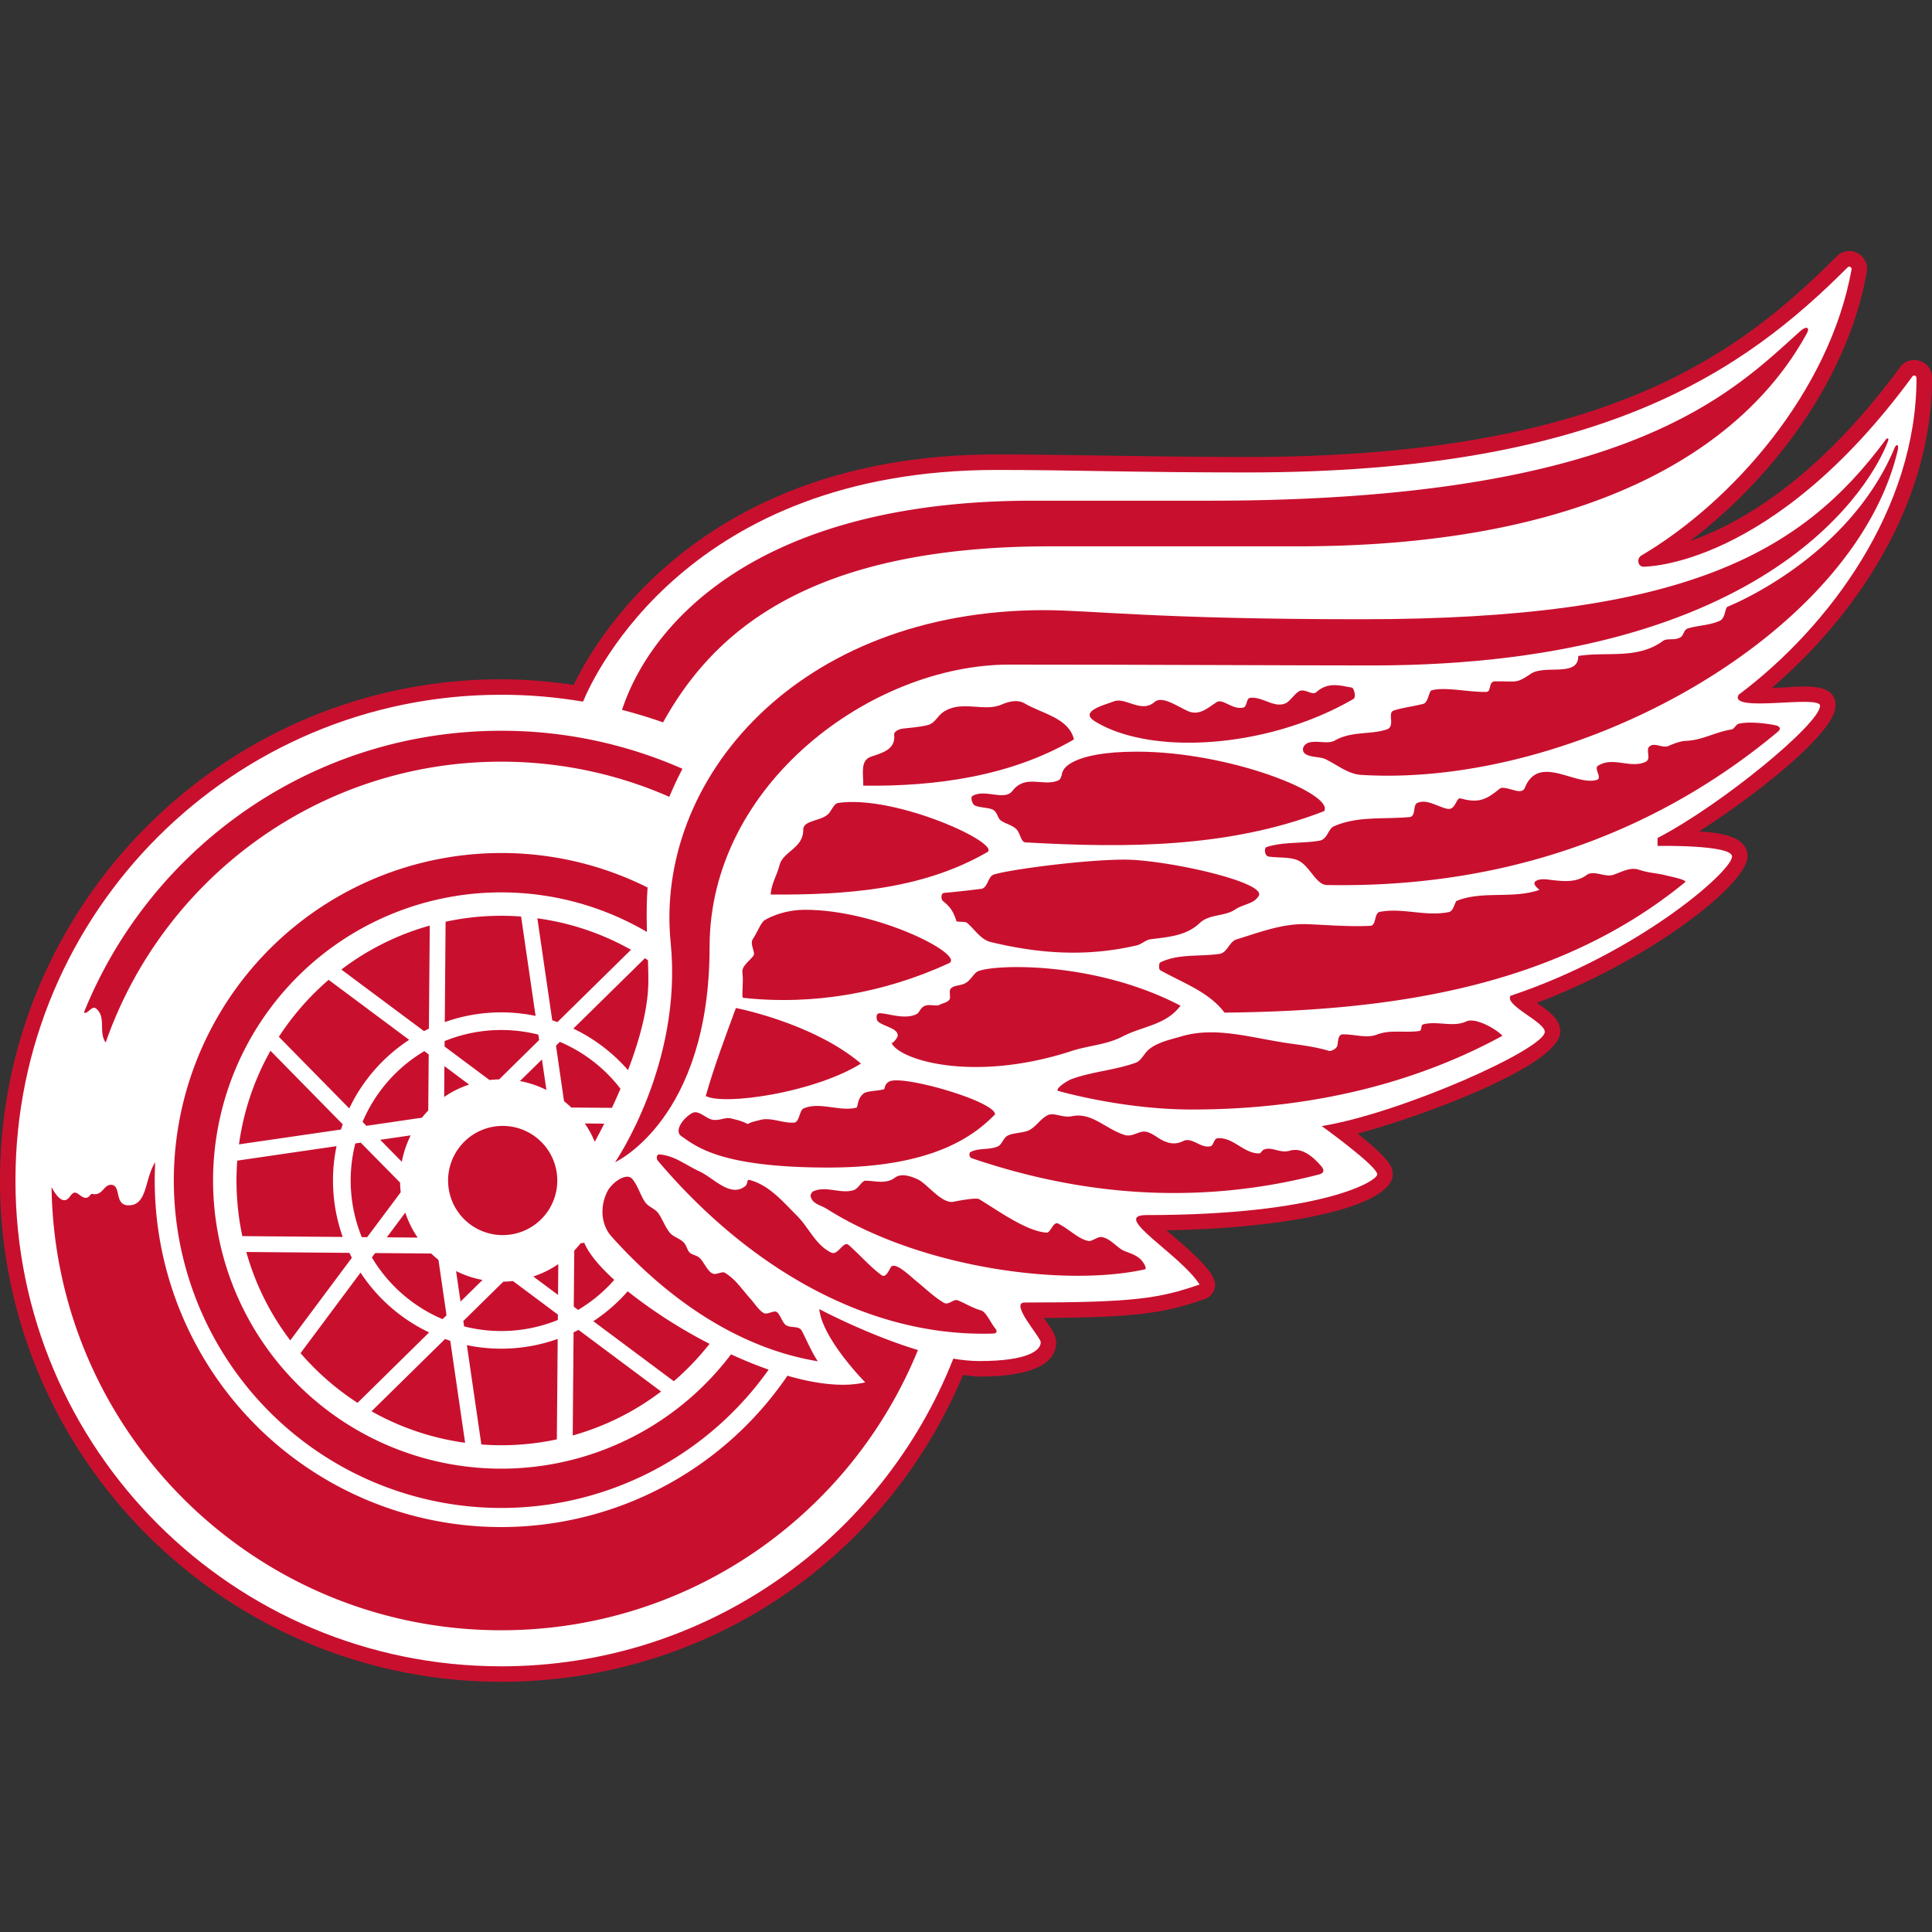
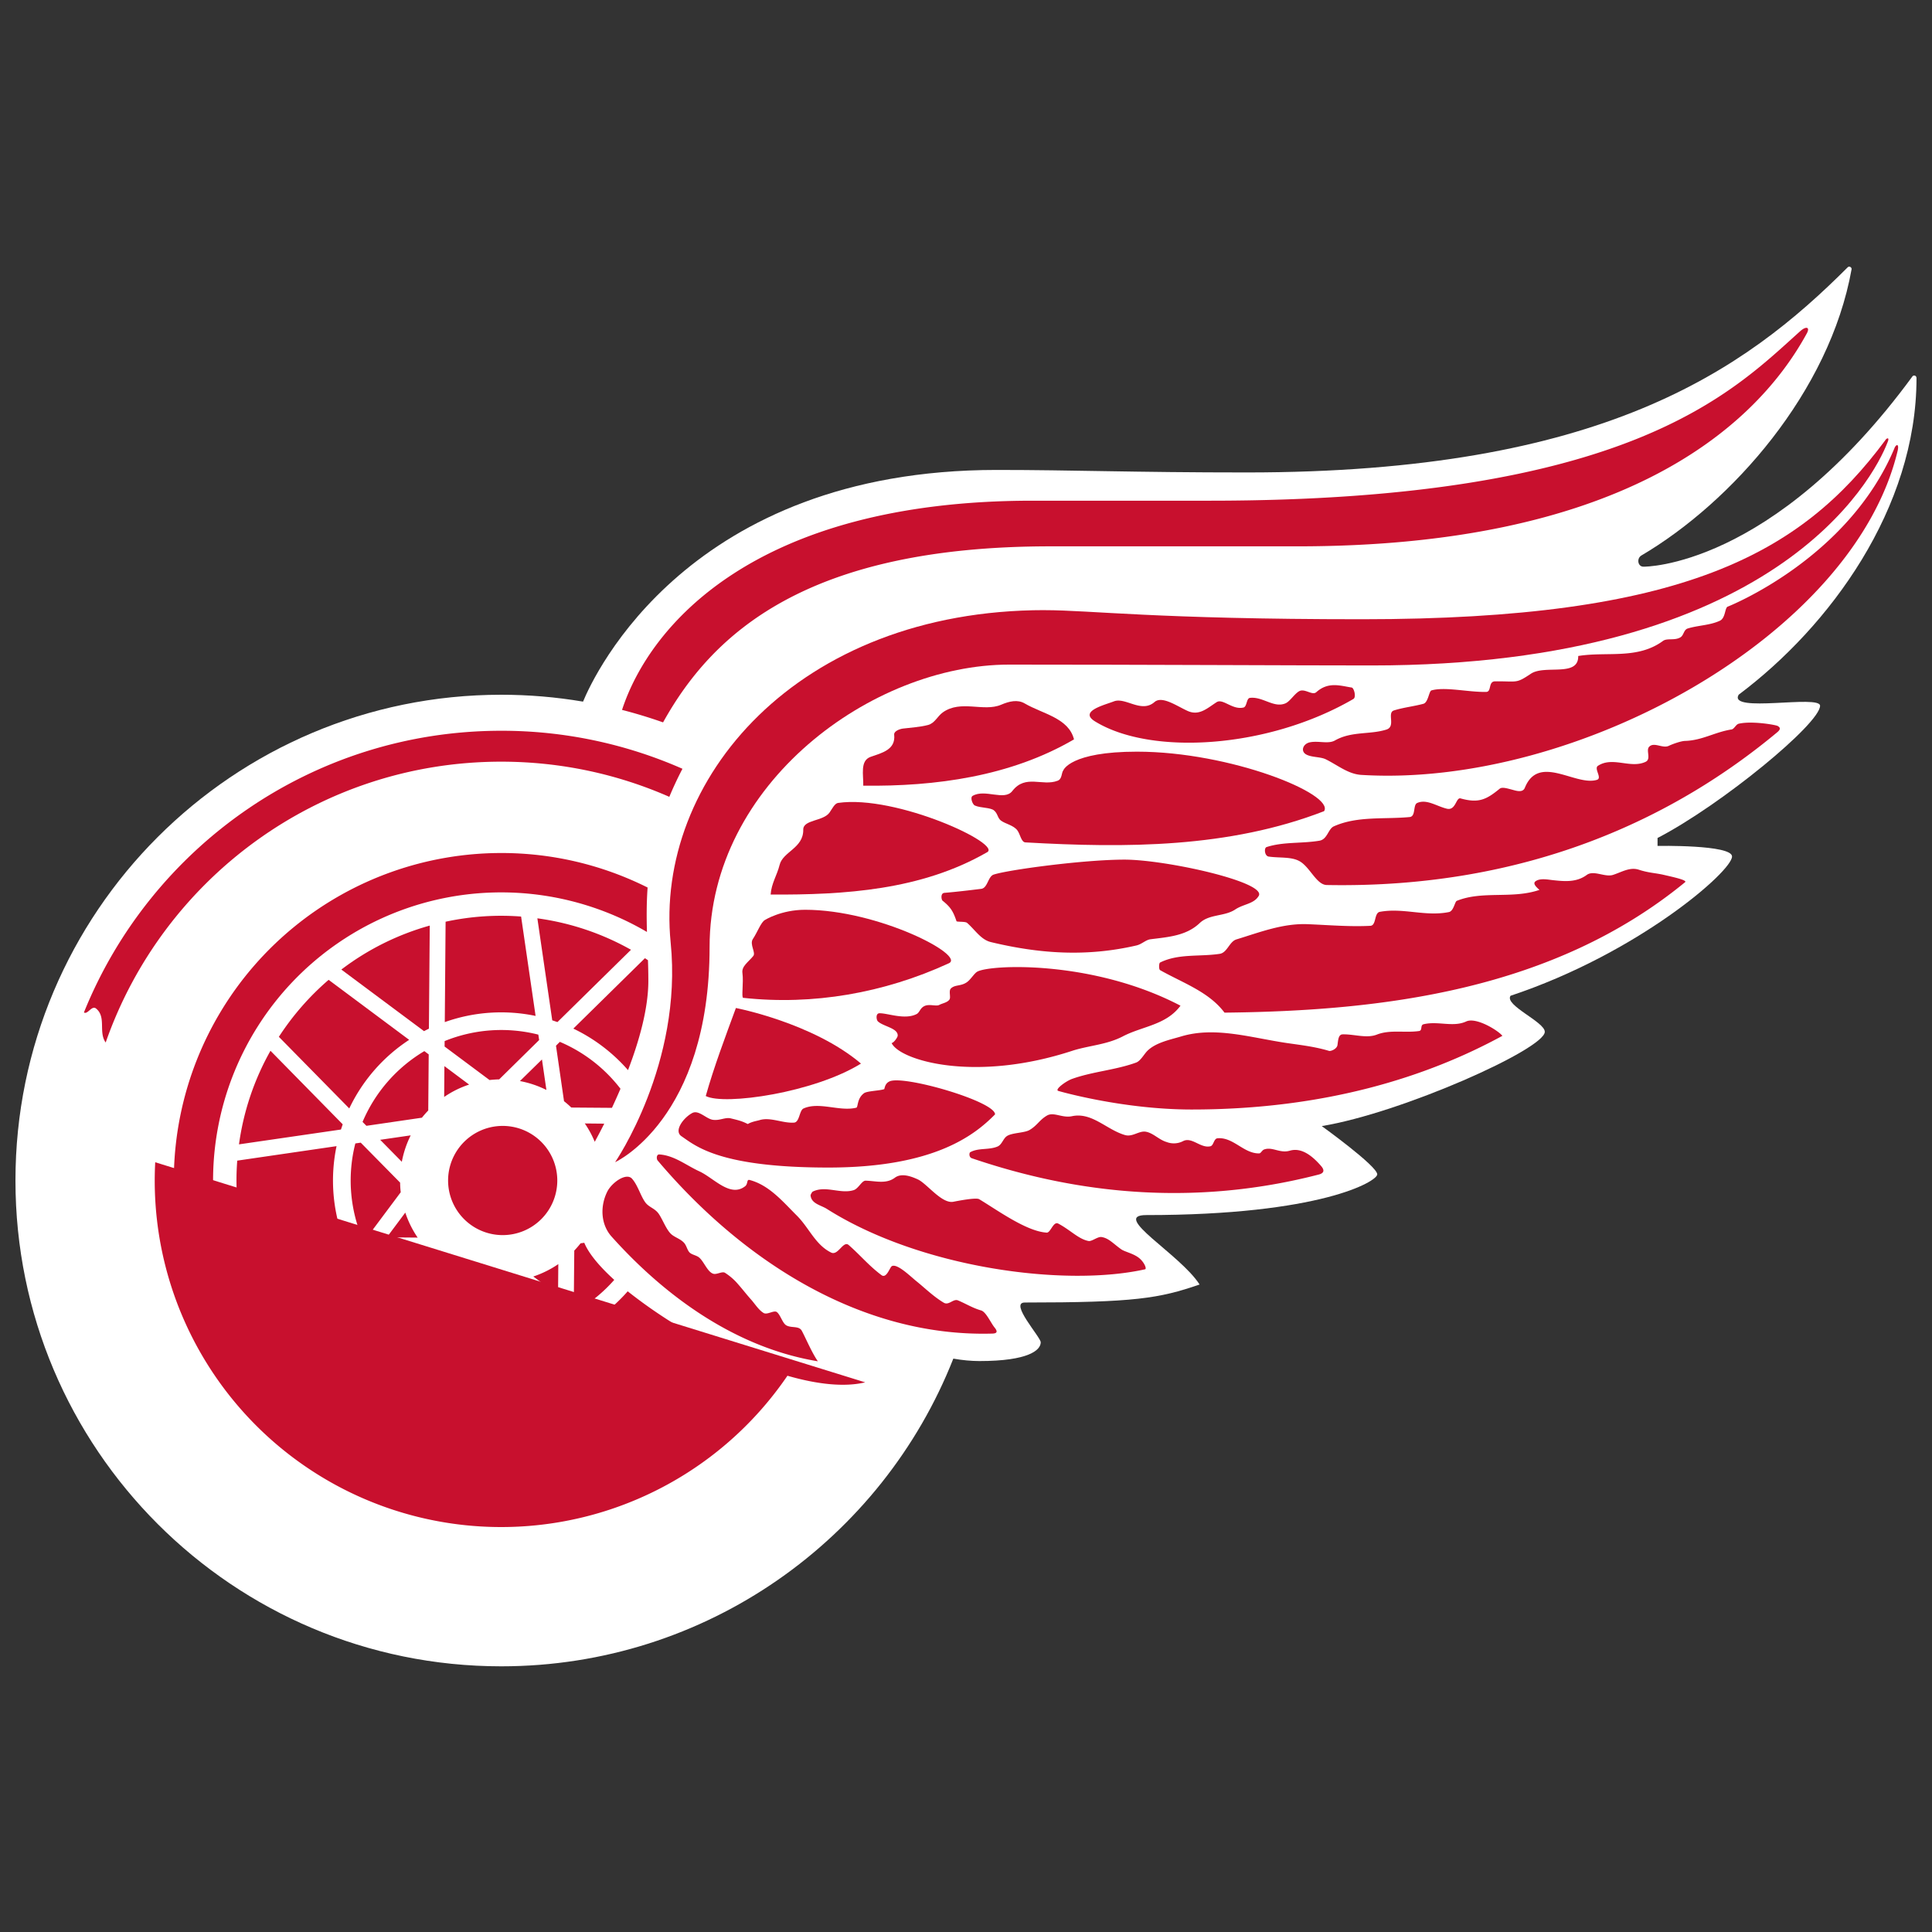
<svg xmlns="http://www.w3.org/2000/svg" fill="none" viewBox="0 0 500 500">
  <rect x="0" y="0" width="500" height="500" fill="#333333" stroke="none" />
-   <path fill="#C8102E" d="M458.6 177.96C479.63 160 500 131.03 500 97.86c0-4.8-5.86-6.15-8.23-2.89-21.66 29.56-42.1 40.8-54.43 45.07 20.52-15.54 40.64-40.9 45.79-69.66a4.59 4.59 0 0 0-7.78-4.04c-25.12 25.12-59.71 51.93-152.66 51.93-22.46 0-48.14-.66-64.74-.66-75.46 0-103.22 46.68-109.47 59.64-6.22-.9-12.5-1.45-18.76-1.45C58.19 175.8 0 233.99 0 305.52s58.2 129.72 129.72 129.72c52.64 0 99.18-31.08 119.5-79.39 1.44.15 2.96.4 4.24.4 16.43 0 19.88-4.81 19.88-8.86 0-2.17-2.15-4.79-3.21-6.31 24.11-.13 31.19-1.26 41.62-4.87a3.9 3.9 0 0 0 2.7-3.78c0-3.56-7.3-9.45-12.58-14.03 33.72-.56 58.56-6.59 58.56-14.48 0-1.54-.15-3.48-9.1-10.53 19.03-5.17 52.46-18 52.46-26.36 0-3.24-2.8-5.22-6.06-7.5 29.62-11.16 54.53-30.82 54.53-37.87 0-5.69-8.38-6.17-12.53-6.5 14.76-9.44 35.3-25.56 35.3-32.51 0-7.21-11.28-4.37-16.43-4.69" />
  <path fill="#fff" d="M449.95 179.8c23.6-17.68 46.04-48.23 46.04-81.94 0-.7-.7-.82-1-.52-36.48 49.81-69.66 49.32-69.66 49.32-1.45 0-1.8-2.03-.64-2.84 23.56-13.85 48.82-42.43 54.5-74.15.07-.43-.56-.94-1-.5-26.8 26.8-63.63 53.1-155.5 53.1-29.42 0-44.78-.65-64.74-.65-79.67 0-104.16 52.95-107.06 59.96q-10.52-1.78-21.17-1.78C60.29 179.8 4 236.08 4 305.52s56.29 125.72 125.72 125.72c53.16 0 98.62-33 117-79.63q3.54.62 6.73.63c12.81 0 15.89-2.86 15.89-4.85 0-1.35-8.2-10.3-4.13-10.3 28.41 0 34.8-1.06 45.24-4.66-5-7.83-23.13-17.97-13.8-17.97 45.02 0 59.78-8.7 59.78-10.54 0-2.15-14.36-12.49-14.36-12.49 20.74-3.42 57.72-19.95 57.72-24.4 0-2.57-10.55-6.89-8.86-9.33 32.88-10.93 57.32-32.18 57.32-36.04 0-3.1-19.28-2.74-19.28-2.74v-2.05c16.67-8.66 42.06-29.62 42.06-34.22 0-2.94-23.82 1.98-21.08-2.84Z" />
  <path fill="#C8102E" d="M160.58 281.77a39 39 0 0 0-15.69-12.14l-1 1 2.08 14.36q.98.77 1.88 1.64l10.52.08q1.14-2.45 2.21-4.94m-45.52-10.93 11.63 8.67q1.24-.14 2.5-.17l10.34-10.18-.21-1.4a39 39 0 0 0-24.25 1.67zm25.2 3.35-5.7 5.59c2.38.44 4.69 1.22 6.85 2.3zm4.23 52.96a26 26 0 0 1-6.47 3.21l6.4 4.76zm-51.96 35.91 18.53-18.23a43.6 43.6 0 0 1-17.75-15.48l-15.53 20.84a69 69 0 0 0 14.75 12.87m58.82-72.31a26 26 0 0 1 2.57 4.75 155 155 0 0 0 2.46-4.7zM116.53 347l-1.36-.46-19.02 18.7a68 68 0 0 0 24.22 8.15zm34.68-25.37-.96.14a26 26 0 0 1-1.63 1.88l-.13 14.51 1.13.84a39 39 0 0 0 9.35-7.77c-3.86-3.5-6.63-6.84-7.76-9.6m-36.26-37.74q3.01-2.07 6.46-3.2l-6.4-4.78zm-23.89 41.62-.64-1.27-26.68-.23a68 68 0 0 0 11.38 22.88zm53.32 14.7-11.63-8.68q-1.23.15-2.49.16l-10.35 10.18.2 1.4a39 39 0 0 0 24.26-1.66zm-25.2-3.36 5.7-5.6a26 26 0 0 1-6.85-2.3zm29.26 7.96-.22 26.69a68 68 0 0 0 22.87-11.38l-21.38-15.95q-.63.34-1.27.64m-40.35-24.52a26 26 0 0 1-3.2-6.47l-4.78 6.4zm3.5 4.12-14.5-.12-.85 1.13a39 39 0 0 0 18.3 15.98l1.02-1-2.09-14.35a28 28 0 0 1-1.88-1.64m-.76-37.02.12-14.51-1.13-.85a39 39 0 0 0-15.99 18.32l1 1.01 14.36-2.1q.77-.96 1.64-1.87m-12.44 7.59 5.6 5.69a26 26 0 0 1 2.3-6.84zm-6.43.94a38.8 38.8 0 0 0 1.67 24.25h1.4l8.68-11.62q-.15-1.25-.16-2.49l-10.19-10.34zm28.87 52.2 3.74 25.71c6.54.5 13.12.05 19.54-1.32l.22-26a43.5 43.5 0 0 1-23.5 1.61m46.96-94.28q0-2.66-.1-5.34l-.78-.52-18.53 18.22a44 44 0 0 1 14.15 10.75c2.87-7.49 5.26-15.9 5.26-23.11m-58.05 13.02q.62-.33 1.26-.64l.22-26.68a68 68 0 0 0-22.88 11.38zm28.87-3.94-3.75-25.72a68 68 0 0 0-19.54 1.34l-.21 25.98a43.5 43.5 0 0 1 23.5-1.6m45.02 84.86a129 129 0 0 1-21.18-13.59 44 44 0 0 1-8.9 7.74l20.83 15.53a69 69 0 0 0 9.25-9.68M163.3 245.8a68 68 0 0 0-24.23-8.14l3.85 26.4 1.35.45zM61.2 305.52q.02 7.42 1.52 14.39l25.98.21a43.5 43.5 0 0 1-1.6-23.5l-25.7 3.75q-.2 2.58-.2 5.15m.64-9.36 26.4-3.84.45-1.35L70 271.94a68 68 0 0 0-8.15 24.22Zm10.33-27.83 18.22 18.53a43.6 43.6 0 0 1 15.5-17.75l-20.84-15.53a69 69 0 0 0-12.88 14.75m57.55 51.31a14.13 14.13 0 1 0 0-28.25 14.13 14.13 0 0 0 0 28.25" />
  <path fill="#C8102E" d="M129.72 220.76a84.75 84.75 0 1 0 69.2 133.7c-3.22-1.13-6.5-2.47-9.73-3.96a74.57 74.57 0 1 1-21.76-109.31c-.1-3.7-.12-7.5.17-11.5a84.4 84.4 0 0 0-37.88-8.93" />
-   <path fill="#C8102E" d="M223.91 357.75c-5.47 1.31-12.53.48-20.12-1.71a89.66 89.66 0 0 1-163.62-55.25c-2.76 4.21-1.96 11.15-6.88 11.15-3.9 0-1.74-5.31-4.6-5.31-1.77 0-2.02 2.44-4.22 2.44-.26 0-.5-.1-.66-.1-.47 0-.69 1.03-1.58 1.03-1.15 0-1.96-1.35-2.87-1.35-1.03 0-1.36 1.96-2.72 1.96-1.4 0-2.75-2.34-3.3-3.4.9 63.5 52.66 114.7 116.38 114.7 48.76 0 90.51-29.98 107.84-72.52-13.05-3.95-25.53-10.6-25.53-10.6.8 7.77 11.89 18.96 11.89 18.96ZM24.88 261.02c2.69 2.22.54 6.1 2.47 8.78 14.77-42.31 55.02-72.68 102.37-72.68 15.47 0 30.19 3.25 43.5 9.1a92 92 0 0 1 3.4-7.26 116 116 0 0 0-46.9-9.84c-48.91 0-90.76 30.17-108 72.9.97.63 2.02-1.94 3.16-1m246.97-119.63h64.04c81.82 0 117.64-29.25 131.75-55.18.81-1.55-.2-1.88-1.75-.5-17.8 15.98-44.38 43.87-152.9 43.87h-45.78c-72.03 0-99.15 32.48-106.23 54.14q5.38 1.38 10.62 3.23c12.8-23.05 37.2-45.56 100.25-45.56" />
+   <path fill="#C8102E" d="M223.91 357.75c-5.47 1.31-12.53.48-20.12-1.71a89.66 89.66 0 0 1-163.62-55.25ZM24.88 261.02c2.69 2.22.54 6.1 2.47 8.78 14.77-42.31 55.02-72.68 102.37-72.68 15.47 0 30.19 3.25 43.5 9.1a92 92 0 0 1 3.4-7.26 116 116 0 0 0-46.9-9.84c-48.91 0-90.76 30.17-108 72.9.97.63 2.02-1.94 3.16-1m246.97-119.63h64.04c81.82 0 117.64-29.25 131.75-55.18.81-1.55-.2-1.88-1.75-.5-17.8 15.98-44.38 43.87-152.9 43.87h-45.78c-72.03 0-99.15 32.48-106.23 54.14q5.38 1.38 10.62 3.23c12.8-23.05 37.2-45.56 100.25-45.56" />
  <path fill="#C8102E" d="M270.35 157.9c-64.09 0-101 44.02-96.78 86.08 3.15 31.33-14.38 56.79-14.38 56.79s24.45-11.08 24.45-55.7c0-42.29 42.08-73.07 77.53-73.07 34.29 0 74.07.22 93.8.22 104.61 0 129.92-48.33 133.53-57.76.63-1.42-.28-1.13-.63-.47-21.84 29.45-52.42 46.27-135.4 46.27-53.31 0-70.17-2.35-82.12-2.35Z" />
  <path fill="#C8102E" d="M294.24 194.53c-17.3 0-19.04 4.81-19.04 4.81-.55.68-.27 2.25-1.48 2.71-3.95 1.53-8.33-1.75-11.73 2.66-2.06 2.66-7.04-.62-10.28 1.26-.72.42.01 2.27.58 2.5 1.51.67 4.01.48 4.95 1.26 1 .81.9 1.98 1.83 2.66 1.14.83 3.28 1.2 4.24 2.53.74 1.01.98 3.03 2.06 3.09 25.98 1.47 52.65 1.47 77.3-8.08 2.8-4.4-24.18-15.4-48.43-15.4m-102.1 57.28c.34 2.52-.32 6.38.2 6.43 18.09 1.97 36.44-1.24 53.17-8.92 4.66-1.98-18.17-13.87-37.16-13.87-6.17 0-10.37 2.63-10.37 2.63-1.06.6-1.91 3.09-3.14 4.94-.92 1.37.84 3.52.1 4.4-1.36 1.65-3.05 2.66-2.8 4.4Zm24.72-44.01c-.87.15-1.53 1.57-2.18 2.49-1.64 2.3-6.84 1.8-6.8 4.43.07 4.8-5.28 5.67-6.12 9.12-.67 2.7-2.12 4.75-2.32 7.67 19.19.1 38.92-1.14 55.93-10.9 4.44-2.03-23.43-15-38.5-12.81Zm61.09-16.45c-1.4-5.56-8.15-6.6-12.76-9.3-1.82-1.07-3.96-.58-6.07.32-4.57 1.97-10.45-1.37-15.16 2.02-1.35.98-2.06 2.8-3.8 3.24-2.16.56-4.33.65-6.53.93-.8.11-2.32.66-2.22 1.57.44 3.91-3.2 4.73-6.09 5.74-2.82 1-1.82 4.72-1.91 7.46 18.7.24 38.14-2.4 54.54-11.98m-95.3 92.3c4.81 2.5 28.05-.87 40.17-8.4-12.45-10.55-32.37-14.38-32.37-14.38-2.76 7.53-5.61 15.03-7.8 22.77Z" />
  <path fill="#C8102E" d="M179.17 288.04c-2.27 1.2-4.87 4.63-2.8 6.02 3.68 2.5 9.8 8.1 38.02 8.1 27.48 0 37.93-8.49 43.13-13.76 0-3.4-24.17-10.37-27.42-8.48-1 .5-1.11 1.5-1.25 1.94-1.08.42-4.44.47-5.24 1.06-1.87 1.37-1.5 3.62-2 3.75-4.3 1.07-9.6-1.63-13.67.21-1.09.5-1 3.54-2.43 3.65-2.94.22-6.18-1.53-8.98-.63-.5.16-2.01.38-3 1-1.55-.78-2.37-.97-4.38-1.46-1.48-.37-2.92.66-4.74.35-1.7-.3-3.62-2.6-5.24-1.75m111.44-19.84c5.07-2.64 11.18-2.9 14.9-7.93-22.77-11.9-49.37-10.67-52.62-8.79-.8.47-1.74 2.13-2.76 2.78-1.56 1.02-3.01.53-4.05 1.57-.62.62.06 2.26-.37 2.86-.57.8-1.84.95-2.62 1.38-.8.43-2.5-.28-3.75.25s-1.3 1.7-2.13 2.12c-3.05 1.56-7.48-.25-9.59-.21-1.08.01-.8 1.72-.45 2.07 1.36 1.35 5.3 1.76 5.15 3.76-.03.4-.98 1.8-1.57 1.88 2.08 4.46 21.51 10.37 47.07 1.9 4.27-1.3 8.68-1.5 12.79-3.64m29.07-32.83c2.09-1.4 4.75-1.42 6-3.4 2.75-3.58-23.86-9.5-34.66-9.5-10.73 0-30.54 2.7-33.94 3.9-1.41.58-1.49 3.45-3.14 3.66-3.18.39-6.34.77-9.54 1.04-1.05.09-.78 1.77-.46 2.03 2.09 1.68 2.73 2.73 3.6 5.3.1.24 2.25.03 2.73.43 2.08 1.8 3.56 4.35 6.17 4.98 12.6 3.03 24.78 3.86 37.68.87 1.38-.32 2.4-1.45 3.63-1.6 4.53-.58 9.24-.86 12.74-4.2 2.48-2.36 6.43-1.66 9.19-3.51m30.6-54.5c.75-.45.15-2.85-.47-2.94-2.9-.44-6.02-1.6-9.15 1.2-1.06.96-3.03-1.1-4.5-.21-1.18.7-2.34 2.6-3.45 3.09-3 1.33-5.9-1.79-9.21-1.4-.97.1-.74 2.27-1.7 2.5-2.85.67-5.33-2.43-6.94-1.39-2.46 1.59-4.52 3.6-7.5 2.27-2.86-1.3-6.63-4-8.58-2.3-3.4 2.96-7.52-1.33-10.5-.18-2.53.98-9.33 2.6-4.7 5.3 14.41 8.71 44.49 6.98 66.7-5.93ZM207.5 344.4c-.75-1.36-2.7-.63-4.04-1.42-.97-.6-1.44-2.62-2.39-3.4-.73-.6-2.51.77-3.43.23-1.3-.76-2.28-2.4-3.3-3.53-1.12-1.25-2.15-2.6-3.26-3.85a15 15 0 0 0-3.47-3.04c-.71-.42-2.1.5-2.96.27-1.52-.41-2.41-3.06-3.66-4.17-.71-.63-1.86-.72-2.5-1.32-.64-.63-.78-1.77-1.46-2.53-.9-.99-2.22-1.34-3.2-2.14-1.32-1.08-2.3-3.82-3.32-5.32s-2.52-1.68-3.5-3c-1.22-1.66-1.94-4.44-3.43-6.12-1.5-1.69-5.25 1.01-6.4 3.3-1.88 3.73-1.77 8.47 1.1 11.67 14.1 15.75 32.42 28.82 53.38 32.27-1.57-2.25-3.22-6.19-4.16-7.9m46.38-5.27c-2.13-.6-4-1.78-5.96-2.59-1.2-.5-2.37 1.38-3.67.6-2.63-1.56-4.9-3.81-6.99-5.49-1.66-1.33-4.99-4.66-6.42-3.99-.56.25-1.38 3.35-2.73 2.33-3.28-2.46-5.41-5.1-8.47-7.78-1.4-1.22-2.74 2.81-4.52 1.96-4.09-1.99-5.73-6.42-8.88-9.56-3.67-3.66-7.18-7.9-12.23-9.23-.84-.22-.38 1-1.16 1.61-3.86 3.02-8.11-2.13-11.86-3.85-3.44-1.58-6.46-4.1-10.33-4.37-.82-.06-.78 1.18-.47 1.55 22.03 26.06 52.6 45.6 86.17 44.82.78-.02 2.37.07 1.06-1.55-1.05-1.28-2.22-4.1-3.54-4.46m31.18-18.99c-.98-.14-2.5 1.19-3.35 1.03-2.6-.5-4.67-2.83-7.82-4.5-1.3-.69-1.99 2.4-3 2.33-5.24-.3-12.8-5.85-17.48-8.65-.83-.5-5.83.5-6.66.66-3 .6-6.83-4.66-9.19-5.77-1.79-.83-4.28-1.72-5.98-.44-2.3 1.71-5.05.8-7.57.76-.98-.02-1.85 2.06-3.06 2.44-3.44 1.1-7.26-1.29-10.64.4-.1.05-.56.75-.53 1 .23 2.12 2.6 2.47 4.16 3.43 24.2 15.35 61.59 20.32 82.42 15.66.47-.14-.26-1.92-1.67-3-1.45-1.11-3.6-1.53-4.5-2.16-2.1-1.48-3.22-2.9-5.13-3.19m48.73-22.34c-2.56.76-4.54-1.12-6.67-.3-.49.18-.82.99-1.23 1-4.01.07-6.69-4.25-10.77-3.92-1.02.08-1 1.87-1.86 2.07-2.51.6-4.75-2.45-7.02-1.36a5.2 5.2 0 0 1-4.3.27c-2.01-.58-3.5-2.37-5.45-2.68-1.72-.27-3.4 1.43-5.34.87-4.81-1.4-8.55-5.98-13.72-4.88-2.55.54-4.74-1.2-6.5-.15-1.94 1.14-2.49 2.54-4.45 3.7-1.33.8-4.43.7-5.82 1.55-1.06.64-1.32 2.27-2.53 2.76-2.26.94-4.94.28-7.05 1.47-.25.14-.4 1.33.51 1.58 19.74 6.69 51.7 14.05 89.85 4.15 1.18-.36 1.42-1.06.46-2.17-2.1-2.42-4.97-4.9-8.1-3.96Zm45.67-33.45c-3.37 1.57-7.28-.17-11.02.72-.97.23-.22 1.62-1.2 1.76-3.67.52-7.47-.42-10.9.92-2.69 1.05-5.91-.14-8.87-.06-1.13.03-1.15 1.54-1.33 2.76-.15 1.03-1.72 1.65-2.18 1.52-3.66-1.1-7.17-1.49-10.89-2.03-9.33-1.38-18.56-4.34-27.33-1.73-2.86.86-6.65 1.58-8.85 3.8-.84.87-1.74 2.57-2.86 2.98-5.36 1.95-11.2 2.31-16.56 4.22-1.61.57-4.7 2.84-3.54 3.13 0 0 16.5 4.8 34.5 4.8 34.65 0 61.06-8.53 80.39-19.07-1.11-1.4-6.8-4.9-9.36-3.72m38.02-37.94c-2.13.7-5.03-1.3-6.84.03-2.71 2-5.9 1.64-8.69 1.35-1.33-.14-3.41-.6-4.59.31-.76.6.33 1.56 1.05 2.2-7.02 2.42-14.75.14-21.4 2.84-.5.2-.8 2.65-2.03 2.9-6.1 1.23-11.82-1.17-17.87-.06-1.54.28-.86 3.54-2.47 3.62-5.44.27-10.73-.2-16.16-.42-6.46-.27-12.4 2.08-18.5 3.94-1.82.55-2.36 3.43-4.31 3.73-5.27.8-10.63-.12-15.44 2.25-.32.16-.35 1.78 0 1.97 5.9 3.32 12.65 5.62 16.67 11 40.98-.43 85.08-5.78 119.2-33.76.67-.55-3.37-1.39-5.54-1.9-2.12-.49-3.87-.49-6.44-1.33-2.29-.75-4.4.6-6.64 1.33m42.55-38.54c-.42-.26-6.62-1.37-10.05-.57-.73.18-1.17 1.37-1.85 1.48-4.43.71-7.55 2.83-12.05 2.97-.94.02-2.96.69-4.17 1.26-1.64.8-3.87-1.12-5.15.3-.82.93.62 3.14-.88 3.85-3.92 1.84-8.5-1.47-12.33 1.03-1.12.72 1.18 3.17-.26 3.63-5.52 1.72-15.05-6.84-18.66 2.05-.56 1.4-2.3.76-3.37.48-1.05-.27-2.52-.75-3.14-.23-3.38 2.75-5.37 3.84-10.12 2.51-1.2-.35-1.22 3.23-3.56 2.66-2.67-.64-5.23-2.57-7.67-1.48-1.14.5-.3 3.48-1.95 3.64-6.64.63-13.5-.32-19.61 2.4-1.51.67-1.65 3.38-3.77 3.73-4.65.77-9.3.23-13.65 1.64-.7.23-.54 2.3.54 2.46 2.79.41 5.96-.02 8.1 1.26 2.62 1.56 4.29 5.99 6.87 6.1 52.63 1 90.65-17.85 116.73-39.6 1.03-.9.5-1.27 0-1.58Zm-12.9-30.88c-.79.36-.54 2.97-2.04 3.66-2.6 1.2-5.54 1.16-8.3 2-1.06.33-1 1.72-1.87 2.27-1.48.93-3.47.16-4.54.95-6.65 4.87-14.55 2.69-21.94 3.9.12 5.57-8.66 2.17-12.26 4.6-3.94 2.63-3.41 1.9-9.26 1.96-1.82.02-.84 2.7-2.3 2.74-4.67.08-10.7-1.4-14.17-.39-.63.18-.83 3.12-2.07 3.46-2.54.68-5.2.95-7.63 1.72-1.89.6.57 4.15-1.95 4.95-4.28 1.36-9 .37-13.32 2.82-1.7.97-4.18.05-6.38.46-1.88.33-2.6 2.3-1.06 3.16 1.38.78 3.7.58 5.06 1.25 3.16 1.56 5.79 3.82 9.19 4.04 55.6 3.42 127.5-36.1 138.84-83.97.4-1.92-.5-1.57-.88-.5C478.18 144.8 447.13 157 447.13 157Z" />
</svg>